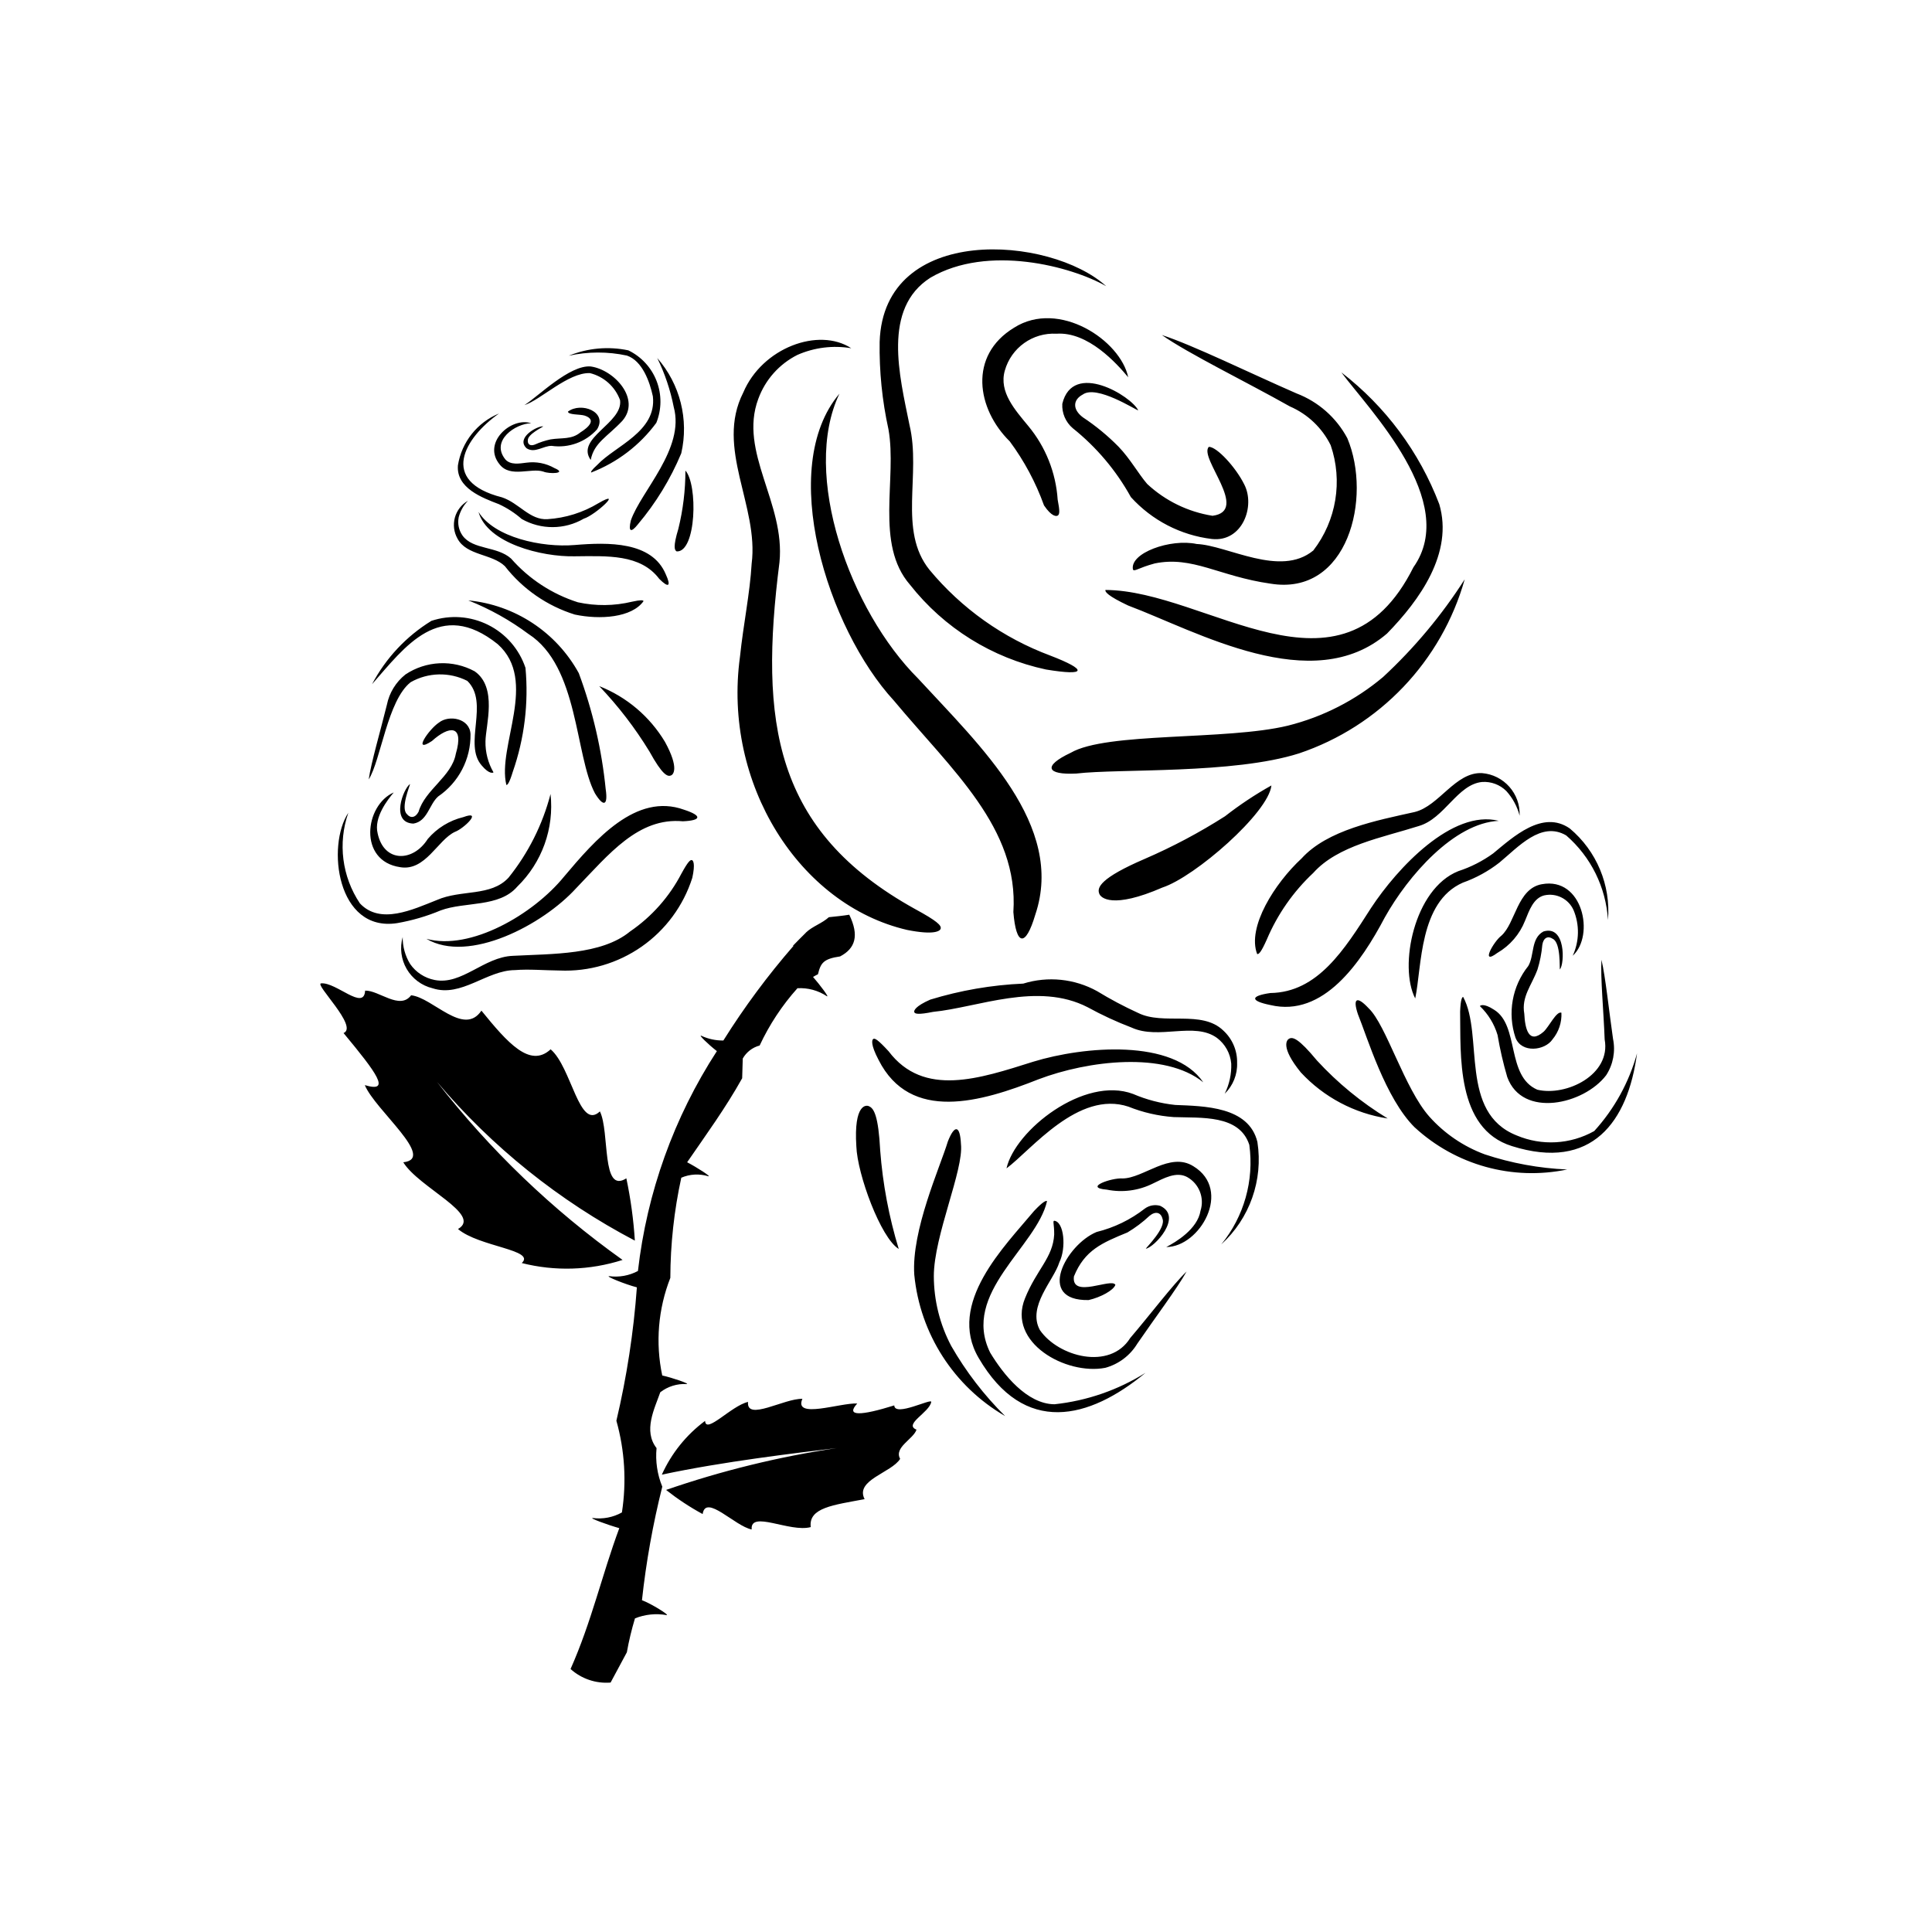
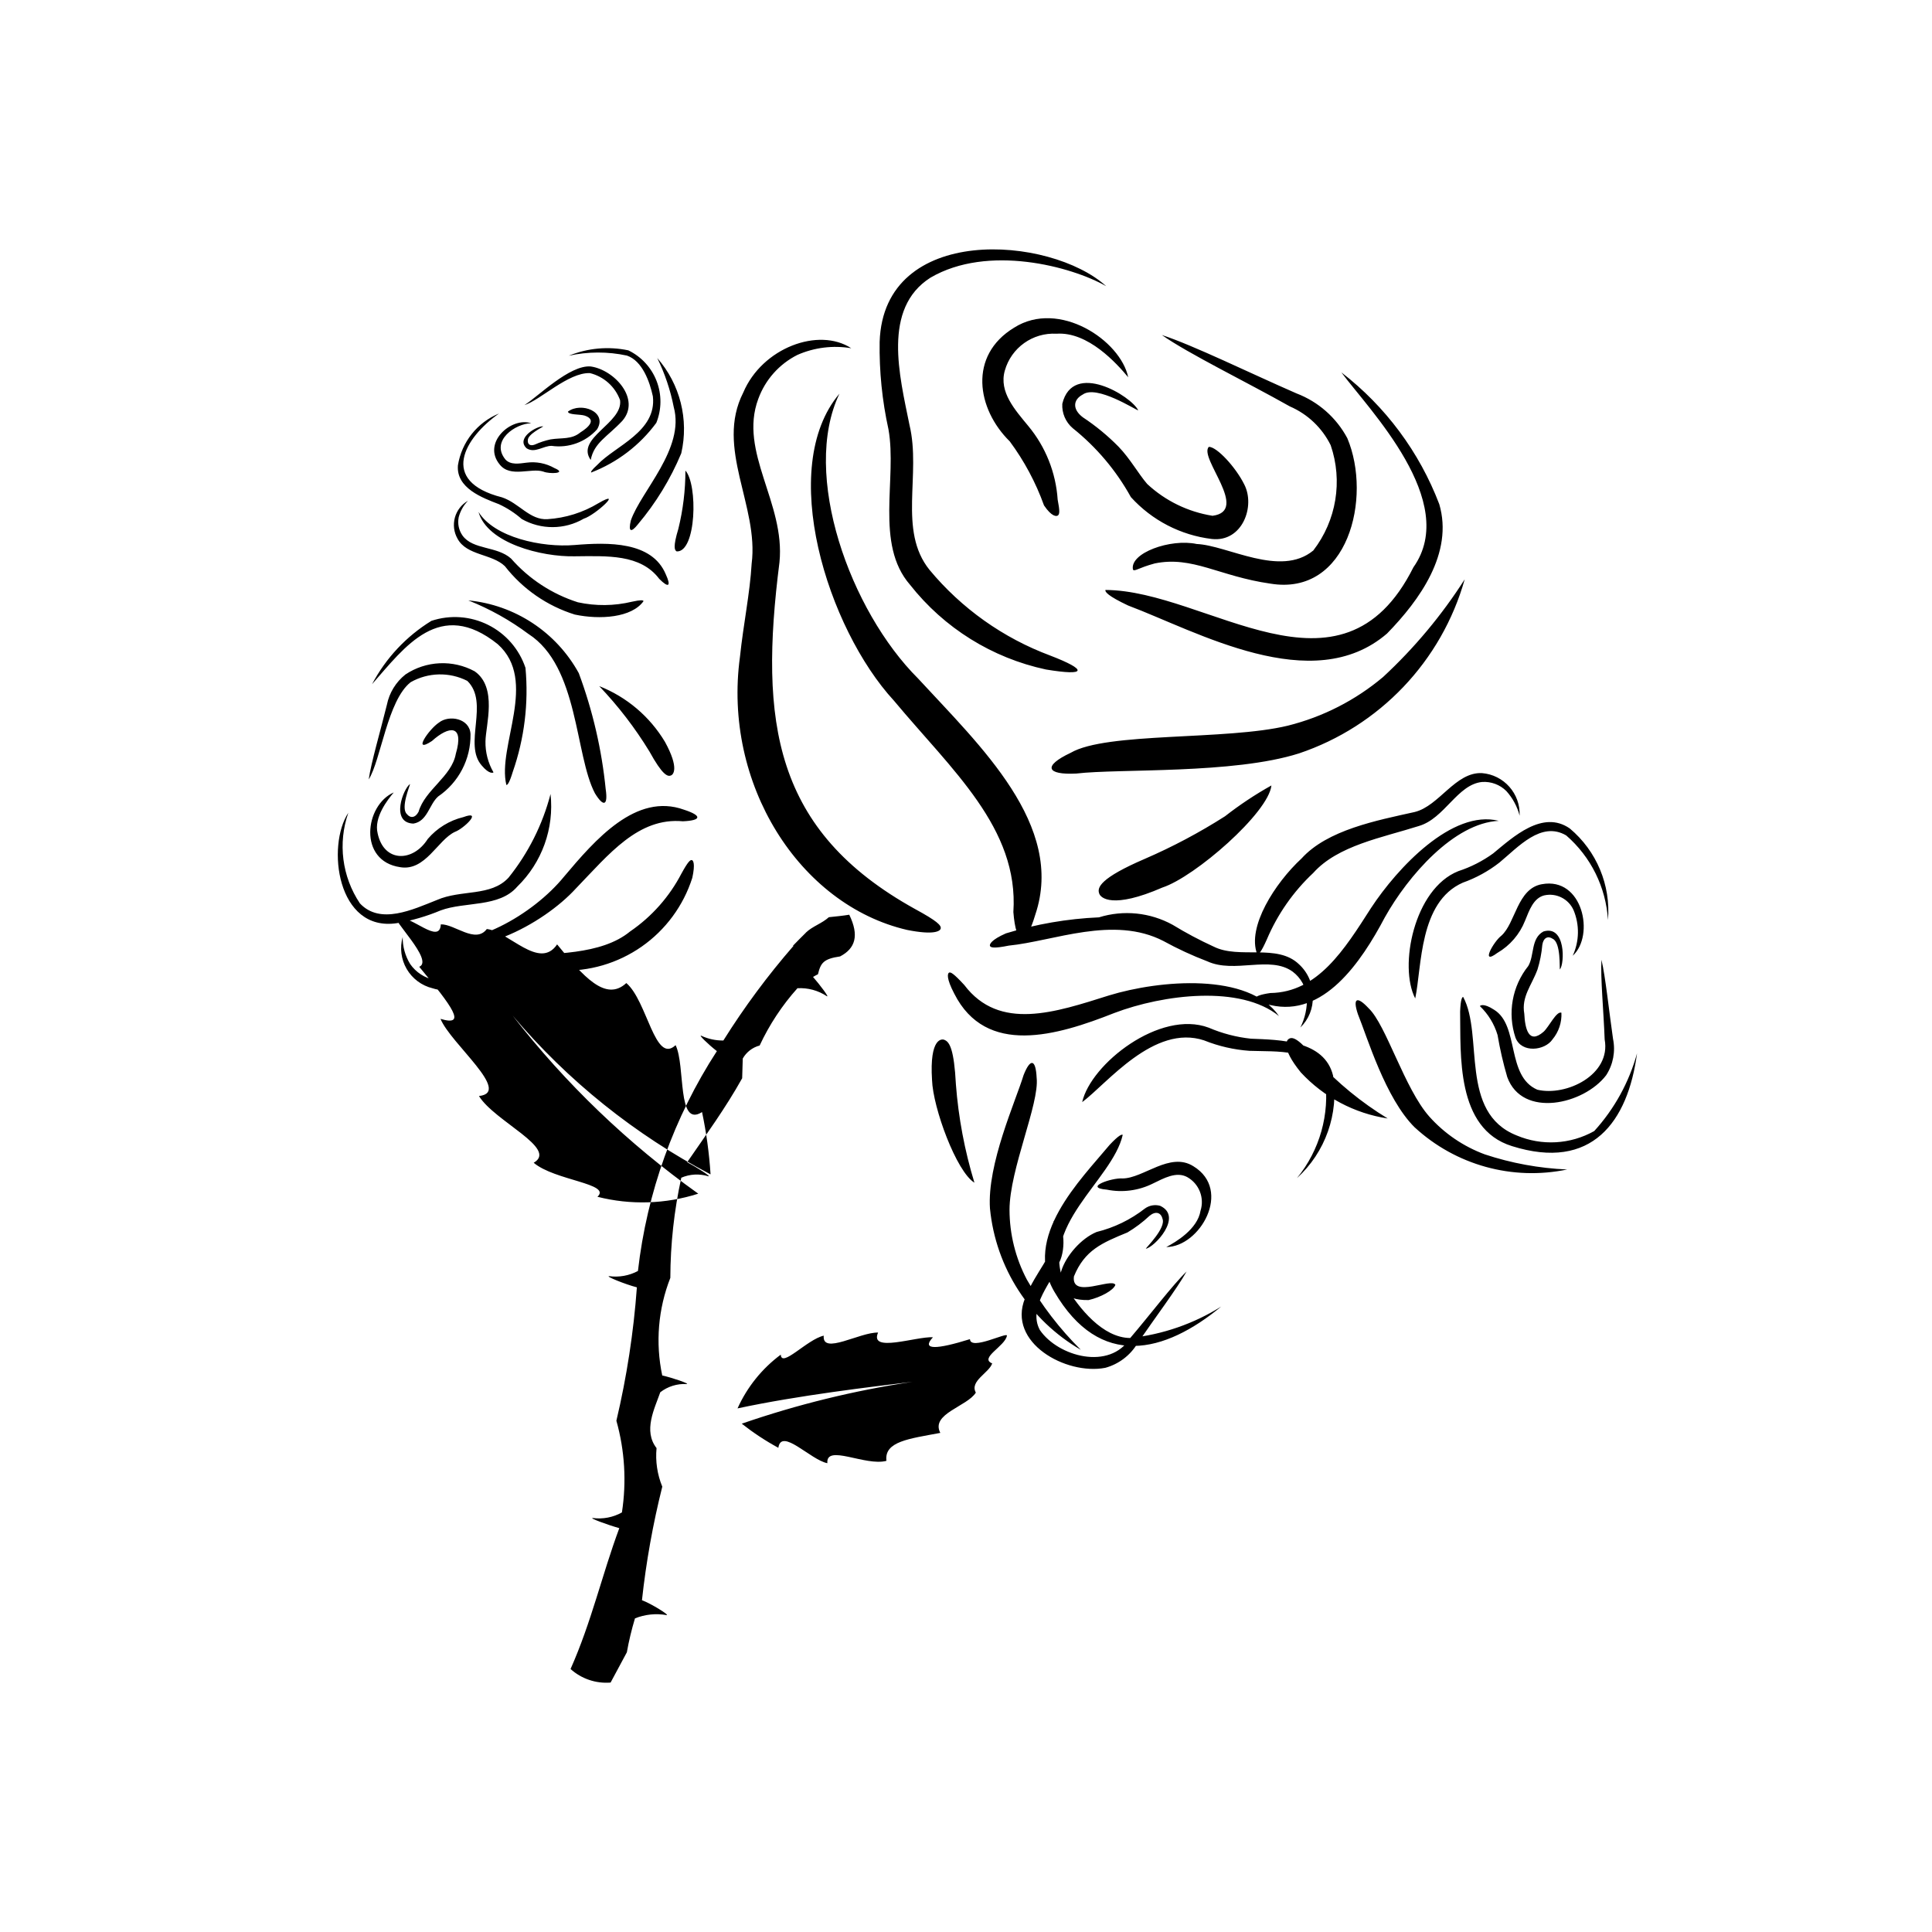
<svg xmlns="http://www.w3.org/2000/svg" fill="#000000" width="800px" height="800px" version="1.1" viewBox="144 144 512 512">
-   <path d="m295.2 586.31c5.594-12.594 8.277-24.816 12.922-37.332-3.156-0.891-8.156-2.734-7.019-2.684l-0.004-0.004c2.664 0.352 5.371-0.164 7.715-1.477 1.254-8.113 0.754-16.402-1.465-24.305 2.746-11.621 4.562-23.441 5.43-35.348-3.117-0.805-8.516-3.008-7.328-2.961 2.617 0.348 5.281-0.133 7.609-1.375 2.375-20.777 9.535-40.723 20.918-58.266-2.305-1.793-5.004-4.434-4.121-4.07h-0.004c1.828 0.852 3.824 1.281 5.844 1.258 5.531-8.824 11.742-17.207 18.574-25.066l-0.113-0.07c1.203-1.199 2.258-2.348 3.418-3.449l-0.008-0.016c1.766-1.691 4.281-2.426 6.086-4.078 1.883-0.195 3.703-0.375 5.406-0.656 2.684 5.527 1.613 8.934-2.426 11.051-4.391 0.645-5.141 1.703-5.867 4.727-0.473 0.199-0.859 0.477-1.305 0.711 1.762 2.012 4.481 5.609 3.648 5.09l-0.004 0.004c-2.297-1.523-5.027-2.262-7.777-2.102-4.066 4.539-7.441 9.656-10.016 15.18-1.895 0.5-3.508 1.742-4.477 3.449l-0.156 5.227c-4.402 7.894-9.566 14.969-14.582 22.266 2.523 1.305 6.59 3.918 5.59 3.703-2.352-0.719-4.883-0.582-7.141 0.391-1.906 8.719-2.879 17.617-2.906 26.543-3.234 8.227-3.981 17.219-2.144 25.867 2.684 0.586 7.469 2.246 6.465 2.273v-0.004c-2.516-0.137-4.992 0.633-6.984 2.176-1.516 4.34-4.574 10.203-0.988 14.801-0.332 3.481 0.191 6.988 1.52 10.219-2.484 9.895-4.285 19.945-5.387 30.09 2.441 0.891 7.598 4.117 6.488 3.945v-0.004c-2.809-0.492-5.695-0.188-8.34 0.875-0.891 2.953-1.609 5.953-2.152 8.988l-4.305 8.016 0.004 0.004c-3.883 0.312-7.723-0.984-10.617-3.586zm130.32-335.3c-0.141 2.473 0.887 4.867 2.777 6.473 6.281 5.016 11.512 11.219 15.398 18.254 5.582 6.16 13.195 10.102 21.449 11.098 8.082 0.91 11.617-8.688 8.578-14.492-2.227-4.492-7.234-9.957-9.371-9.926-2.762 2.883 10.945 16.98 0.984 18.27-6.484-1.023-12.512-3.957-17.316-8.43-2.328-2.695-4.504-6.672-7.566-9.852-2.879-2.93-6.059-5.551-9.488-7.816-2.828-2.133-2.59-4.672-0.035-6.023 3.668-2.68 14.094 4.117 14.715 4.188-1.75-3.742-17.332-13.289-20.125-1.742zm-12.758-20.18c-12.207 7.406-9.902 21.559-1.164 30.141 3.836 5.18 6.894 10.895 9.074 16.965 2.074 3.078 3.328 2.938 3.668 2.676 0.477-0.336 0.543-1.18-0.047-4.199-0.477-7.172-3.203-14.008-7.797-19.531-3.488-4.246-7.816-8.992-6.215-14.648 1.699-6.074 7.398-10.148 13.695-9.793 8.379-0.594 15.984 7.906 19.008 11.535-2.023-9.789-18.348-20.664-30.223-13.145zm73.059 20.875h0.004c4.711 2.035 8.543 5.676 10.816 10.273 3.254 9.484 1.523 19.973-4.606 27.91-8.758 7.219-22.719-1.379-30.902-1.723-6.894-1.5-17.844 2.391-16.883 6.801 0.504 0.547 1.348-0.453 5.762-1.648 10.023-2.07 17.109 3.422 30.637 5.348 20.582 3.41 27.027-22.801 20.406-38.539-2.91-5.453-7.691-9.664-13.461-11.867-12.344-5.375-27.406-12.789-35.691-15.477 7.039 4.949 22.273 12.352 33.922 18.922zm32.754 42.621c-19.195 38.387-54.676 6.113-81.621 6.019-0.168 0.473 0.59 1.566 5.996 4.117 18.223 6.84 48.875 24.465 68.629 7.43 8.648-8.867 17.652-21.344 13.84-34.293v0.004c-5.266-13.809-14.242-25.895-25.945-34.918 7.297 9.836 31.41 34.258 19.102 51.641zm-141.46-59.762c-0.125 7.805 0.66 15.598 2.34 23.223 2.328 13.043-3.676 30.402 5.715 41.188 9.02 11.457 21.762 19.398 36.02 22.449 10.949 1.816 11.016 0.102 1.129-3.695-12.473-4.648-23.504-12.484-32-22.723-8.398-10.453-2.141-25.254-5.297-38.395-2.625-13.012-7.277-30.844 5.559-39.027 15.219-8.895 37.328-3.004 46.566 2.254-14.809-13.438-58.98-16.715-60.031 14.727zm-36.148 13.477c-7.484 14.715 4.199 30.059 2.227 45.336-0.449 7.832-2.195 16.07-3.094 24.684-4.609 33.59 15.691 65.738 44.289 72.379 7.211 1.438 8.738 0.293 8.898-0.34 0.227-0.832-0.883-1.996-6.789-5.199-37.477-20.758-41.312-49.539-35.93-91.891 1.574-15.746-10.875-29.199-5.613-43.309v0.004c1.844-5.062 5.551-9.227 10.359-11.648 4.484-1.973 9.445-2.59 14.277-1.773-8.641-5.652-23.602-0.125-28.625 11.758zm39.93 81.637c15.316 18.383 33.152 33.797 31.656 56.023 0.711 8.91 3.199 9.508 5.812 0.695 7.992-23.68-14.676-44.781-31.047-62.566-18.012-17.938-31.078-54.129-20.855-75.504-16.605 19.621-3.16 62.254 14.434 81.352zm129.65-6.273h-0.004c-7.324 6.172-15.965 10.586-25.258 12.906-16.344 3.957-48.02 1.629-57.551 7.195-7.461 3.516-6.391 5.898 1.5 5.492 11.246-1.336 41.625 0.195 58.992-5.336v0.004c21.371-7.18 37.812-24.445 43.938-46.141-6.078 9.512-13.344 18.207-21.621 25.879zm-41.902 36.914c-6.777 4.32-13.887 8.098-21.262 11.289-11.914 5.121-12.676 7.648-12.078 9.188 0.34 1.141 3.492 4.176 16.746-1.59 8.605-2.805 28.145-19.812 28.891-27.055l-0.004 0.004c-4.301 2.402-8.41 5.133-12.293 8.164zm-185.08-97.512c2.164 1.398 4.445-0.688 6.621-0.648 4.492 0.645 9.004-0.996 12.039-4.367 2.867-4.664-4.215-7.352-7.719-4.707 0.113 0.906 3.191 0.664 4.438 1.055 3.227 1.07 1.012 3.117-1.129 4.453-2.348 1.945-4.934 1.371-7.883 1.848v-0.004c-1.453 0.312-2.867 0.777-4.223 1.391-1.195 0.453-1.918-0.09-1.832-1.117-0.105-1.609 3.957-3.535 4.102-3.711-1.34-0.27-7.453 2.984-4.414 5.809zm-7.121 4.312c2.832 3.559 8.293 0.793 11.535 1.855 1.609 0.688 6.496 0.543 2.953-0.926v-0.004c-2.238-1.27-4.832-1.773-7.383-1.434-1.965 0.246-4.215 0.664-5.602-0.832-4.082-5.004 2.738-9.574 6.824-9.609-5.227-1.793-13.121 5.191-8.328 10.949zm23.891-24.242c3.691 0.906 6.691 3.594 7.992 7.168 0.809 6.117-11.902 10.047-7.781 15.848 0.895-4.609 4.375-6.098 8.371-10.359 5-5.731-2.098-13.531-8.371-14.418-5.598-0.457-13.961 7.988-17.566 10.238 4.152-1.277 11.652-8.707 17.355-8.477zm9.801-4.644c4.102 1.387 6.043 6.926 6.883 10.805 1.07 9.363-10.016 13.137-14.707 18.141-1.598 1.441-1.75 1.891-1.645 2.047h-0.004c6.891-2.652 12.883-7.223 17.266-13.164 1.43-3.547 1.461-7.5 0.086-11.07-1.375-3.566-4.055-6.477-7.492-8.145-5.289-1.113-10.785-0.617-15.789 1.426 5.074-1.117 10.324-1.133 15.402-0.039zm-44.781 29.094c-0.492 6.016 6.441 8.594 10.883 10.293h-0.004c2.184 1.016 4.215 2.332 6.023 3.918 5.106 2.902 11.371 2.871 16.449-0.082 3.078-0.945 10.688-8.035 3.902-4.113-4.102 2.484-8.746 3.941-13.531 4.242-4.68 0.285-7.516-4.273-12.02-5.777-16.828-4.277-9.938-15.812-0.809-22.227-5.777 2.371-9.906 7.578-10.895 13.746zm-0.109 19.426c2.414 4.508 9.117 3.965 12.559 7.297 4.723 6.055 11.184 10.527 18.512 12.812 6.672 1.422 15.133 0.832 18.23-3.559-0.137-0.285-0.723-0.355-3.094 0.164h0.004c-4.695 1.125-9.586 1.176-14.305 0.148-6.844-2.176-12.969-6.18-17.703-11.578-3.731-3.363-10.117-2.281-12.875-6.109-0.988-1.41-1.355-3.16-1.016-4.848 0.426-1.652 1.277-3.16 2.469-4.379-1.703 0.965-2.949 2.562-3.473 4.449-0.52 1.883-0.273 3.898 0.691 5.602zm31.031 4.672c8.684-0.074 17.441-0.617 22.434 5.981 2.461 2.484 3.223 2.035 1.715-1.238-3.672-8.723-15.258-8.473-24.156-7.731-8.641 0.723-21.273-1.988-25.461-8.773 2.328 8.324 16.734 11.953 25.469 11.762zm26.266-39.574c3.043 11.066-8.715 22.344-11.367 30.098-0.715 2.981 0.047 3.324 1.895 0.984h-0.004c4.762-5.644 8.629-11.984 11.473-18.797 2.062-8.953-0.309-18.348-6.363-25.254 2.016 4.113 3.484 8.473 4.367 12.973zm1.234 32.273c-1.445 4.789-1.035 5.699-0.438 6.008 5.211 0.227 5.637-17.73 2.305-21.422v0.004c0 5.195-0.625 10.371-1.867 15.414zm229.25 106.73c-3.379 1.828-2.356 6.348-4.023 9.156-4.281 5.348-5.555 12.508-3.375 19.004 1.625 4.176 7.789 3.41 9.797 0.445v-0.004c1.648-1.977 2.496-4.5 2.367-7.074-1.32-0.5-3.277 3.731-4.742 5.062-3.973 3.43-4.894-0.879-5.098-4.793-0.793-4.527 1.93-7.469 3.488-11.688l0.004 0.004c0.664-2.141 1.094-4.344 1.289-6.574 0.285-1.906 1.508-2.457 2.777-1.586 2.164 1.043 1.75 7.805 1.875 8.121 1.297-1.562 1.555-11.879-4.359-10.074zm-0.398-12.535c-6.566 1.16-6.981 10.316-10.766 13.664-2.055 1.559-5.676 8.031-1.043 4.543v0.008c3.336-1.941 5.918-4.945 7.336-8.535 1.125-2.758 2.219-5.988 5.098-6.719l0.004 0.004c3.18-0.707 6.422 0.926 7.75 3.902 1.625 3.887 1.543 8.273-0.219 12.102 5.918-5.391 2.66-20.965-8.16-18.965zm16.625 41.156c1.738 9.359-10.176 15.133-17.844 13.312-8.324-3.621-4.684-17.039-11.465-21.195-2.852-1.867-3.742-1.082-3.742-0.957l-0.004 0.004c2.191 2.106 3.805 4.738 4.672 7.652 0.637 3.762 1.492 7.484 2.57 11.145 3.996 11 20.316 7.273 26.215-0.492 1.848-2.844 2.5-6.305 1.816-9.629-1.055-7.258-1.977-16.355-3.066-20.969-0.293 4.676 0.59 13.855 0.848 21.133zm-2.762 24.262v0.004c-6.309 3.551-13.902 3.977-20.566 1.16-15.301-6.07-8.688-26.52-14.168-36.703-0.281 0.012-0.68 0.621-0.809 3.871 0.203 11.176-1.219 31.035 13.742 35.664 21.164 6.656 30.723-6.426 33.141-24.59-2.106 7.664-5.992 14.723-11.34 20.598zm-6.477-80.18c-7.191-5.016-15.016 2.25-20.273 6.578l-0.004 0.008c-2.824 2.047-5.949 3.641-9.266 4.723-11.762 4.656-15.824 25.266-11.422 33.73 1.785-8.504 1-25.551 12.598-30.676 3.504-1.242 6.785-3.039 9.715-5.328 5.012-4.148 11.07-11.066 17.684-7.203h0.004c6.559 5.68 10.551 13.766 11.078 22.426 0.773-9.246-3-18.297-10.113-24.254zm-23.281-14.676c-7.043-0.32-11.332 8.711-17.82 10.309-10.086 2.246-23.117 4.734-29.98 12.305-7.066 6.535-14.523 18.195-11.77 25.344 0.465 0.09 1.082-0.555 2.57-3.894 2.824-6.656 7.008-12.648 12.281-17.594 6.535-7.309 18.301-9.363 27.992-12.449 6.809-1.977 10.203-11 16.746-11.668 2.391-0.168 4.742 0.707 6.441 2.398 1.684 1.859 2.894 4.102 3.523 6.531 0.242-5.836-4.168-10.816-9.984-11.281zm-29.398 35.75c-7.059 11.031-14.113 22.355-26.676 22.531-5.312 0.754-5.438 2.086 0.004 3.184 14.062 3.332 24.016-11.262 30.336-23.242 6.191-11.066 18.375-25 30.184-25.574-12.305-3.113-26.891 12.496-33.848 23.102zm30.168 65.297c-5.648-2.086-10.703-5.523-14.715-10.016-6.586-7.426-11.457-24.336-16.062-28.688-3.148-3.391-4.293-2.699-2.867 1.539 2.496 6.148 7.281 22.297 15.043 30l0.004-0.004c10.875 10.031 25.93 14.191 40.414 11.168-7.422-0.32-14.766-1.664-21.816-4zm-44.508-24.898c-4.91-5.934-6.398-6.254-7.34-5.781-0.609 0.281-2.43 2.172 3.09 8.969v-0.004c6.074 6.547 14.18 10.848 23.008 12.195-6.941-4.223-13.254-9.398-18.758-15.379zm-239.44-62.77c3.742-0.602 4.16-5.07 6.555-7.18v-0.004c5.453-3.711 8.676-9.91 8.582-16.508-0.184-4.231-5.75-5.188-8.371-3.07-2.652 1.727-7.227 8.438-1.844 4.871 4.527-4.09 8.621-4.457 6.316 3.414-1.086 6.016-8.16 9.48-9.867 15.34-0.855 1.652-2.191 1.777-3.113 0.598-1.711-1.617 0.871-7.621 0.855-7.945-1.762 1.137-5.301 10.27 0.887 10.484zm-3.496 11.555c6.688 1.109 9.91-7.207 14.488-9.355 2.394-0.863 7.519-5.883 2.227-3.91v-0.004c-3.668 0.891-6.961 2.914-9.41 5.785-3.922 6.199-11.621 6.297-13.281-1.465-1.07-4.234 2.684-8.988 4.269-10.859-7.691 3.359-9.508 18.18 1.707 19.805zm2.769-49.023c4.629-2.629 10.266-2.762 15.012-0.352 5.941 5.785-1.129 16.812 3.82 22.418 2.059 2.465 3.094 1.922 3.117 1.816-1.445-2.5-2.18-5.348-2.121-8.234 0.066-4.254 3.25-14.301-2.887-18.551h-0.004c-2.836-1.535-6.039-2.266-9.262-2.117-3.227 0.148-6.348 1.168-9.035 2.957-2.551 2.016-4.305 4.875-4.941 8.062-1.68 6.84-4.168 15.266-4.812 19.77 3.211-5.07 4.973-20.953 11.113-25.77zm23.086-10.074c10.82 9.676-0.211 27.004 2.277 37.301 0.262 0.051 0.773-0.422 1.684-3.422 3.098-8.855 4.25-18.27 3.383-27.609-1.656-4.953-5.215-9.047-9.887-11.383-4.672-2.336-10.082-2.719-15.039-1.074-6.652 4.086-12.086 9.883-15.734 16.789 8.719-9.902 17.957-22.91 33.316-10.602zm-26.672 73.922h-0.004c3.965-0.688 7.84-1.82 11.551-3.375 6.438-2.383 15.477-0.711 20.289-6.293 6.562-6.387 9.816-15.441 8.82-24.547-2.102 8.094-5.894 15.652-11.133 22.168-4.707 5.086-12.555 3.09-18.992 5.922-6.371 2.523-15 6.644-20.387 0.895v0.004c-4.746-7.078-5.887-15.977-3.074-24.02-5.789 8.719-3.07 31.711 12.926 29.246zm9.379 17.258c7.641 2.504 14.352-4.766 21.82-4.809 3.777-0.305 7.785 0.074 11.879 0.109h-0.004c7.742 0.332 15.379-1.895 21.734-6.336 6.352-4.438 11.066-10.844 13.418-18.23 0.824-3.769 0.23-4.598-0.102-4.691-0.434-0.133-1.059 0.43-2.738 3.496h-0.004c-3.207 6.195-7.906 11.496-13.668 15.43-7.566 6.231-20.613 5.887-31.023 6.438-7.734 0.297-13.531 7.832-20.762 6.398h0.004c-2.629-0.516-4.957-2.031-6.484-4.234-1.316-2.148-2-4.621-1.977-7.141-0.809 2.848-0.422 5.906 1.066 8.465 1.492 2.559 3.961 4.402 6.84 5.106zm38.074-26.52c8.668-8.984 16.469-18.828 28.285-17.727 4.941-0.215 5.144-1.488 0.305-3.066-12.738-4.613-23.578 7.973-31.809 17.734-8.156 10.023-24.82 19.688-36.477 16.477 11.223 6.652 30.895-3.723 39.691-13.418zm-12.633-67.363c13.332 8.605 12.262 32.035 17.598 42.211 2.312 3.773 3.473 3.219 2.871-0.992l-0.004 0.004c-1.047-10.547-3.449-20.918-7.144-30.855-5.977-10.867-16.934-18.082-29.277-19.273 5.688 2.254 11.051 5.25 15.957 8.91zm32.031 31.109c3.449 6.277 4.812 6.731 5.684 6.398 0.602-0.191 2.336-1.82-1.551-8.918-4.023-6.711-10.148-11.906-17.426-14.777 5.035 5.277 9.492 11.074 13.293 17.301zm135.36 120.43c-1.398-0.395-2.902-0.121-4.074 0.742-3.769 2.938-8.121 5.047-12.766 6.191-8.105 3.344-16.195 18.309-2.106 18.043 3.184-0.738 6.57-2.566 7.082-4.027-0.93-1.988-11.738 3.805-10.988-2.231 2.824-6.953 7.434-8.898 14.191-11.664l0.004-0.004c2.098-1.25 4.055-2.723 5.836-4.394 1.621-1.34 3.027-0.891 3.434 0.75 1.008 2.434-4.281 7.606-4.414 7.961 2.215-0.32 9.973-8.504 3.801-11.367zm8.82-10.48c-6.219-3.953-13.281 3.234-18.824 3.227-2.84-0.211-10.473 2.445-4.141 2.965 4.141 0.84 8.441 0.27 12.223-1.617 2.93-1.422 6.211-3.273 9.102-1.707v0.004c3.141 1.762 4.609 5.488 3.516 8.918-0.781 4.879-6.574 8.316-9.074 9.617 8.895-0.02 17.582-15.07 7.199-21.406zm-16.75 45.512c-5.406 8.676-19.113 4.949-23.945-2.113-3.406-6.289 3.684-13.137 5.156-17.938 1.895-3.805 1.266-10.812-1.383-11.027-0.398 0.188 0.031 0.859 0.023 3.637-0.328 6.168-4.668 9.293-7.738 16.926-4.773 11.727 10.855 20.398 21.219 18.426l-0.004 0.008c3.574-0.965 6.637-3.266 8.555-6.43 4.523-6.609 10.523-14.594 13.051-19.109-3.691 3.543-9.762 11.578-14.934 17.621zm-20.059 17.559c-7.312-0.043-13.582-7.918-17.059-13.684-7.781-15.781 12.336-28.027 15.07-40.145-0.242-0.188-1.004 0.031-3.445 2.617-7.723 9.293-23.211 24.461-14.66 38.965 12.09 20.684 29.258 16.281 44.219 3.898v0.004c-7.305 4.574-15.555 7.43-24.125 8.344zm53.766-69.492c-2.277-9.469-14.172-9.508-21.77-9.828h-0.004c-3.856-0.406-7.629-1.395-11.191-2.922-12.945-4.852-31.285 9.637-33.531 19.73 6.57-4.891 19.02-20.789 32.336-16.352v0.004c3.828 1.531 7.871 2.461 11.98 2.754 7.25 0.277 17.395-0.727 20.031 7.356v0.004c1.301 9.445-1.395 19.008-7.438 26.383 7.547-6.859 11.148-17.051 9.586-27.129zm-5.379-20.996h-0.004c0.07-3.246-1.266-6.363-3.66-8.555-5.762-5.57-15.883-1.273-22.625-4.691v0.004c-3.723-1.703-7.34-3.625-10.832-5.758-5.977-3.293-13.035-4.016-19.551-1.992-8.363 0.367-16.645 1.793-24.652 4.246-3.981 1.746-4.371 2.926-4.238 3.305 0.156 0.5 1.137 0.719 4.965-0.055 11.949-1.184 27.742-8.055 41.008-1.223l0.004 0.004c3.742 2.055 7.625 3.852 11.617 5.375 7.246 3.32 16.609-1.625 22.633 2.742 2.168 1.633 3.539 4.109 3.777 6.812 0.098 2.766-0.5 5.516-1.738 7.988 2.211-2.144 3.41-5.125 3.293-8.203zm-54.016-0.297c-14.191 4.469-29.035 9.559-38.352-2.773-2.824-3.062-3.668-3.547-4.082-3.234-0.32 0.242-0.738 1.398 1.43 5.531 8.426 16.676 27.172 11.16 42.363 5.148 13.105-4.984 33.535-7.484 43.691 0.797-7.93-11.648-31.609-9.586-45.055-5.469zm-21.758 75.309h-0.004c-3.004-5.699-4.582-12.039-4.598-18.48 0.012-10.723 7.965-28.164 7.191-34.996-0.238-5.019-1.684-5.238-3.469-0.703-2.09 6.898-9.703 23.582-8.902 35.367l0.004 0.004c1.531 15.621 10.492 29.551 24.078 37.418-5.586-5.531-10.398-11.789-14.305-18.609zm-18.812-51.785c-0.48-9.172-1.668-11.133-2.914-11.688-0.734-0.453-4.133-0.715-3.41 10.586 0.246 7.371 6.457 24.285 11.238 27.207h-0.004c-2.594-8.496-4.242-17.25-4.914-26.105zm3.731 67.562c-8.789 2.738-13.035 2.992-9.816-0.5-4.481-0.246-16.918 4.246-14.539-1.238-4.785-0.156-14.898 6.047-14.402 0.816-4.43 1.012-11.184 8.641-11.383 5.035l-0.004-0.004c-4.973 3.691-8.918 8.598-11.457 14.246 16.234-3.484 35.684-5.742 46.363-7.047h0.004c-15.391 2.297-30.539 6.012-45.246 11.094 3.043 2.402 6.285 4.543 9.695 6.394 0.797-5.445 8.574 3.242 12.992 4.078-0.441-5.184 10.117 0.883 15.652-0.625-0.625-5.148 5.988-5.844 14.277-7.406-2.625-5.09 7.141-6.977 9.418-10.68-1.707-3.051 3.523-5.227 4.336-7.734-3.519-1.41 3.398-4.535 3.898-7.324 0.281-1.145-9.68 4.051-9.793 0.895zm-145.95-98.676c8.824 10.637 12.719 15.906 5.637 13.801 2.695 6.574 19.055 19.504 10.191 20.445 4.109 6.707 21.078 13.902 14.504 17.688 5.566 4.738 20.727 5.496 16.891 9.016h0.004c8.805 2.234 18.062 1.949 26.715-0.824-18.602-13.254-35.168-29.152-49.184-47.188 14.605 17.277 32.41 31.562 52.441 42.07-0.352-5.551-1.105-11.066-2.254-16.508-6.699 4.281-4.336-12.277-7.008-17.734-5.508 5.195-7.488-11.723-13.059-16.457-5.465 5.07-11.434-1.754-18.34-10.246-4.684 6.957-12.867-3.453-18.629-4.074-3.016 4.023-8.566-1.363-12.191-1.234-0.289 5.481-7.641-2.273-11.66-1.926-1.891 0.16 9.973 11.516 5.941 13.172z" />
+   <path d="m295.2 586.31c5.594-12.594 8.277-24.816 12.922-37.332-3.156-0.891-8.156-2.734-7.019-2.684l-0.004-0.004c2.664 0.352 5.371-0.164 7.715-1.477 1.254-8.113 0.754-16.402-1.465-24.305 2.746-11.621 4.562-23.441 5.43-35.348-3.117-0.805-8.516-3.008-7.328-2.961 2.617 0.348 5.281-0.133 7.609-1.375 2.375-20.777 9.535-40.723 20.918-58.266-2.305-1.793-5.004-4.434-4.121-4.07h-0.004c1.828 0.852 3.824 1.281 5.844 1.258 5.531-8.824 11.742-17.207 18.574-25.066l-0.113-0.07c1.203-1.199 2.258-2.348 3.418-3.449l-0.008-0.016c1.766-1.691 4.281-2.426 6.086-4.078 1.883-0.195 3.703-0.375 5.406-0.656 2.684 5.527 1.613 8.934-2.426 11.051-4.391 0.645-5.141 1.703-5.867 4.727-0.473 0.199-0.859 0.477-1.305 0.711 1.762 2.012 4.481 5.609 3.648 5.09l-0.004 0.004c-2.297-1.523-5.027-2.262-7.777-2.102-4.066 4.539-7.441 9.656-10.016 15.18-1.895 0.5-3.508 1.742-4.477 3.449l-0.156 5.227c-4.402 7.894-9.566 14.969-14.582 22.266 2.523 1.305 6.59 3.918 5.59 3.703-2.352-0.719-4.883-0.582-7.141 0.391-1.906 8.719-2.879 17.617-2.906 26.543-3.234 8.227-3.981 17.219-2.144 25.867 2.684 0.586 7.469 2.246 6.465 2.273v-0.004c-2.516-0.137-4.992 0.633-6.984 2.176-1.516 4.34-4.574 10.203-0.988 14.801-0.332 3.481 0.191 6.988 1.52 10.219-2.484 9.895-4.285 19.945-5.387 30.09 2.441 0.891 7.598 4.117 6.488 3.945v-0.004c-2.809-0.492-5.695-0.188-8.34 0.875-0.891 2.953-1.609 5.953-2.152 8.988l-4.305 8.016 0.004 0.004c-3.883 0.312-7.723-0.984-10.617-3.586zm130.32-335.3c-0.141 2.473 0.887 4.867 2.777 6.473 6.281 5.016 11.512 11.219 15.398 18.254 5.582 6.16 13.195 10.102 21.449 11.098 8.082 0.91 11.617-8.688 8.578-14.492-2.227-4.492-7.234-9.957-9.371-9.926-2.762 2.883 10.945 16.98 0.984 18.27-6.484-1.023-12.512-3.957-17.316-8.43-2.328-2.695-4.504-6.672-7.566-9.852-2.879-2.93-6.059-5.551-9.488-7.816-2.828-2.133-2.59-4.672-0.035-6.023 3.668-2.68 14.094 4.117 14.715 4.188-1.75-3.742-17.332-13.289-20.125-1.742zm-12.758-20.18c-12.207 7.406-9.902 21.559-1.164 30.141 3.836 5.18 6.894 10.895 9.074 16.965 2.074 3.078 3.328 2.938 3.668 2.676 0.477-0.336 0.543-1.18-0.047-4.199-0.477-7.172-3.203-14.008-7.797-19.531-3.488-4.246-7.816-8.992-6.215-14.648 1.699-6.074 7.398-10.148 13.695-9.793 8.379-0.594 15.984 7.906 19.008 11.535-2.023-9.789-18.348-20.664-30.223-13.145zm73.059 20.875h0.004c4.711 2.035 8.543 5.676 10.816 10.273 3.254 9.484 1.523 19.973-4.606 27.91-8.758 7.219-22.719-1.379-30.902-1.723-6.894-1.5-17.844 2.391-16.883 6.801 0.504 0.547 1.348-0.453 5.762-1.648 10.023-2.07 17.109 3.422 30.637 5.348 20.582 3.41 27.027-22.801 20.406-38.539-2.91-5.453-7.691-9.664-13.461-11.867-12.344-5.375-27.406-12.789-35.691-15.477 7.039 4.949 22.273 12.352 33.922 18.922zm32.754 42.621c-19.195 38.387-54.676 6.113-81.621 6.019-0.168 0.473 0.59 1.566 5.996 4.117 18.223 6.84 48.875 24.465 68.629 7.43 8.648-8.867 17.652-21.344 13.84-34.293v0.004c-5.266-13.809-14.242-25.895-25.945-34.918 7.297 9.836 31.41 34.258 19.102 51.641zm-141.46-59.762c-0.125 7.805 0.66 15.598 2.34 23.223 2.328 13.043-3.676 30.402 5.715 41.188 9.02 11.457 21.762 19.398 36.02 22.449 10.949 1.816 11.016 0.102 1.129-3.695-12.473-4.648-23.504-12.484-32-22.723-8.398-10.453-2.141-25.254-5.297-38.395-2.625-13.012-7.277-30.844 5.559-39.027 15.219-8.895 37.328-3.004 46.566 2.254-14.809-13.438-58.98-16.715-60.031 14.727zm-36.148 13.477c-7.484 14.715 4.199 30.059 2.227 45.336-0.449 7.832-2.195 16.07-3.094 24.684-4.609 33.59 15.691 65.738 44.289 72.379 7.211 1.438 8.738 0.293 8.898-0.34 0.227-0.832-0.883-1.996-6.789-5.199-37.477-20.758-41.312-49.539-35.93-91.891 1.574-15.746-10.875-29.199-5.613-43.309v0.004c1.844-5.062 5.551-9.227 10.359-11.648 4.484-1.973 9.445-2.59 14.277-1.773-8.641-5.652-23.602-0.125-28.625 11.758zm39.93 81.637c15.316 18.383 33.152 33.797 31.656 56.023 0.711 8.91 3.199 9.508 5.812 0.695 7.992-23.68-14.676-44.781-31.047-62.566-18.012-17.938-31.078-54.129-20.855-75.504-16.605 19.621-3.16 62.254 14.434 81.352zm129.65-6.273h-0.004c-7.324 6.172-15.965 10.586-25.258 12.906-16.344 3.957-48.02 1.629-57.551 7.195-7.461 3.516-6.391 5.898 1.5 5.492 11.246-1.336 41.625 0.195 58.992-5.336v0.004c21.371-7.18 37.812-24.445 43.938-46.141-6.078 9.512-13.344 18.207-21.621 25.879zm-41.902 36.914c-6.777 4.32-13.887 8.098-21.262 11.289-11.914 5.121-12.676 7.648-12.078 9.188 0.34 1.141 3.492 4.176 16.746-1.59 8.605-2.805 28.145-19.812 28.891-27.055l-0.004 0.004c-4.301 2.402-8.41 5.133-12.293 8.164zm-185.08-97.512c2.164 1.398 4.445-0.688 6.621-0.648 4.492 0.645 9.004-0.996 12.039-4.367 2.867-4.664-4.215-7.352-7.719-4.707 0.113 0.906 3.191 0.664 4.438 1.055 3.227 1.07 1.012 3.117-1.129 4.453-2.348 1.945-4.934 1.371-7.883 1.848v-0.004c-1.453 0.312-2.867 0.777-4.223 1.391-1.195 0.453-1.918-0.09-1.832-1.117-0.105-1.609 3.957-3.535 4.102-3.711-1.34-0.27-7.453 2.984-4.414 5.809zm-7.121 4.312c2.832 3.559 8.293 0.793 11.535 1.855 1.609 0.688 6.496 0.543 2.953-0.926v-0.004c-2.238-1.27-4.832-1.773-7.383-1.434-1.965 0.246-4.215 0.664-5.602-0.832-4.082-5.004 2.738-9.574 6.824-9.609-5.227-1.793-13.121 5.191-8.328 10.949zm23.891-24.242c3.691 0.906 6.691 3.594 7.992 7.168 0.809 6.117-11.902 10.047-7.781 15.848 0.895-4.609 4.375-6.098 8.371-10.359 5-5.731-2.098-13.531-8.371-14.418-5.598-0.457-13.961 7.988-17.566 10.238 4.152-1.277 11.652-8.707 17.355-8.477zm9.801-4.644c4.102 1.387 6.043 6.926 6.883 10.805 1.07 9.363-10.016 13.137-14.707 18.141-1.598 1.441-1.75 1.891-1.645 2.047h-0.004c6.891-2.652 12.883-7.223 17.266-13.164 1.43-3.547 1.461-7.5 0.086-11.07-1.375-3.566-4.055-6.477-7.492-8.145-5.289-1.113-10.785-0.617-15.789 1.426 5.074-1.117 10.324-1.133 15.402-0.039zm-44.781 29.094c-0.492 6.016 6.441 8.594 10.883 10.293h-0.004c2.184 1.016 4.215 2.332 6.023 3.918 5.106 2.902 11.371 2.871 16.449-0.082 3.078-0.945 10.688-8.035 3.902-4.113-4.102 2.484-8.746 3.941-13.531 4.242-4.68 0.285-7.516-4.273-12.02-5.777-16.828-4.277-9.938-15.812-0.809-22.227-5.777 2.371-9.906 7.578-10.895 13.746zm-0.109 19.426c2.414 4.508 9.117 3.965 12.559 7.297 4.723 6.055 11.184 10.527 18.512 12.812 6.672 1.422 15.133 0.832 18.23-3.559-0.137-0.285-0.723-0.355-3.094 0.164h0.004c-4.695 1.125-9.586 1.176-14.305 0.148-6.844-2.176-12.969-6.18-17.703-11.578-3.731-3.363-10.117-2.281-12.875-6.109-0.988-1.41-1.355-3.16-1.016-4.848 0.426-1.652 1.277-3.16 2.469-4.379-1.703 0.965-2.949 2.562-3.473 4.449-0.52 1.883-0.273 3.898 0.691 5.602zm31.031 4.672c8.684-0.074 17.441-0.617 22.434 5.981 2.461 2.484 3.223 2.035 1.715-1.238-3.672-8.723-15.258-8.473-24.156-7.731-8.641 0.723-21.273-1.988-25.461-8.773 2.328 8.324 16.734 11.953 25.469 11.762zm26.266-39.574c3.043 11.066-8.715 22.344-11.367 30.098-0.715 2.981 0.047 3.324 1.895 0.984h-0.004c4.762-5.644 8.629-11.984 11.473-18.797 2.062-8.953-0.309-18.348-6.363-25.254 2.016 4.113 3.484 8.473 4.367 12.973zm1.234 32.273c-1.445 4.789-1.035 5.699-0.438 6.008 5.211 0.227 5.637-17.73 2.305-21.422v0.004c0 5.195-0.625 10.371-1.867 15.414zm229.25 106.73c-3.379 1.828-2.356 6.348-4.023 9.156-4.281 5.348-5.555 12.508-3.375 19.004 1.625 4.176 7.789 3.41 9.797 0.445v-0.004c1.648-1.977 2.496-4.5 2.367-7.074-1.32-0.5-3.277 3.731-4.742 5.062-3.973 3.43-4.894-0.879-5.098-4.793-0.793-4.527 1.93-7.469 3.488-11.688l0.004 0.004c0.664-2.141 1.094-4.344 1.289-6.574 0.285-1.906 1.508-2.457 2.777-1.586 2.164 1.043 1.75 7.805 1.875 8.121 1.297-1.562 1.555-11.879-4.359-10.074zm-0.398-12.535c-6.566 1.16-6.981 10.316-10.766 13.664-2.055 1.559-5.676 8.031-1.043 4.543v0.008c3.336-1.941 5.918-4.945 7.336-8.535 1.125-2.758 2.219-5.988 5.098-6.719l0.004 0.004c3.18-0.707 6.422 0.926 7.75 3.902 1.625 3.887 1.543 8.273-0.219 12.102 5.918-5.391 2.66-20.965-8.16-18.965zm16.625 41.156c1.738 9.359-10.176 15.133-17.844 13.312-8.324-3.621-4.684-17.039-11.465-21.195-2.852-1.867-3.742-1.082-3.742-0.957l-0.004 0.004c2.191 2.106 3.805 4.738 4.672 7.652 0.637 3.762 1.492 7.484 2.57 11.145 3.996 11 20.316 7.273 26.215-0.492 1.848-2.844 2.5-6.305 1.816-9.629-1.055-7.258-1.977-16.355-3.066-20.969-0.293 4.676 0.59 13.855 0.848 21.133zm-2.762 24.262v0.004c-6.309 3.551-13.902 3.977-20.566 1.16-15.301-6.07-8.688-26.52-14.168-36.703-0.281 0.012-0.68 0.621-0.809 3.871 0.203 11.176-1.219 31.035 13.742 35.664 21.164 6.656 30.723-6.426 33.141-24.59-2.106 7.664-5.992 14.723-11.34 20.598zm-6.477-80.18c-7.191-5.016-15.016 2.25-20.273 6.578l-0.004 0.008c-2.824 2.047-5.949 3.641-9.266 4.723-11.762 4.656-15.824 25.266-11.422 33.73 1.785-8.504 1-25.551 12.598-30.676 3.504-1.242 6.785-3.039 9.715-5.328 5.012-4.148 11.07-11.066 17.684-7.203h0.004c6.559 5.68 10.551 13.766 11.078 22.426 0.773-9.246-3-18.297-10.113-24.254zm-23.281-14.676c-7.043-0.32-11.332 8.711-17.82 10.309-10.086 2.246-23.117 4.734-29.98 12.305-7.066 6.535-14.523 18.195-11.77 25.344 0.465 0.09 1.082-0.555 2.57-3.894 2.824-6.656 7.008-12.648 12.281-17.594 6.535-7.309 18.301-9.363 27.992-12.449 6.809-1.977 10.203-11 16.746-11.668 2.391-0.168 4.742 0.707 6.441 2.398 1.684 1.859 2.894 4.102 3.523 6.531 0.242-5.836-4.168-10.816-9.984-11.281zm-29.398 35.75c-7.059 11.031-14.113 22.355-26.676 22.531-5.312 0.754-5.438 2.086 0.004 3.184 14.062 3.332 24.016-11.262 30.336-23.242 6.191-11.066 18.375-25 30.184-25.574-12.305-3.113-26.891 12.496-33.848 23.102zm30.168 65.297c-5.648-2.086-10.703-5.523-14.715-10.016-6.586-7.426-11.457-24.336-16.062-28.688-3.148-3.391-4.293-2.699-2.867 1.539 2.496 6.148 7.281 22.297 15.043 30l0.004-0.004c10.875 10.031 25.93 14.191 40.414 11.168-7.422-0.32-14.766-1.664-21.816-4zm-44.508-24.898c-4.91-5.934-6.398-6.254-7.34-5.781-0.609 0.281-2.43 2.172 3.09 8.969v-0.004c6.074 6.547 14.18 10.848 23.008 12.195-6.941-4.223-13.254-9.398-18.758-15.379zm-239.44-62.77c3.742-0.602 4.16-5.07 6.555-7.18v-0.004c5.453-3.711 8.676-9.91 8.582-16.508-0.184-4.231-5.75-5.188-8.371-3.07-2.652 1.727-7.227 8.438-1.844 4.871 4.527-4.09 8.621-4.457 6.316 3.414-1.086 6.016-8.16 9.48-9.867 15.34-0.855 1.652-2.191 1.777-3.113 0.598-1.711-1.617 0.871-7.621 0.855-7.945-1.762 1.137-5.301 10.27 0.887 10.484zm-3.496 11.555c6.688 1.109 9.91-7.207 14.488-9.355 2.394-0.863 7.519-5.883 2.227-3.91v-0.004c-3.668 0.891-6.961 2.914-9.41 5.785-3.922 6.199-11.621 6.297-13.281-1.465-1.07-4.234 2.684-8.988 4.269-10.859-7.691 3.359-9.508 18.18 1.707 19.805zm2.769-49.023c4.629-2.629 10.266-2.762 15.012-0.352 5.941 5.785-1.129 16.812 3.82 22.418 2.059 2.465 3.094 1.922 3.117 1.816-1.445-2.5-2.18-5.348-2.121-8.234 0.066-4.254 3.25-14.301-2.887-18.551h-0.004c-2.836-1.535-6.039-2.266-9.262-2.117-3.227 0.148-6.348 1.168-9.035 2.957-2.551 2.016-4.305 4.875-4.941 8.062-1.68 6.84-4.168 15.266-4.812 19.77 3.211-5.07 4.973-20.953 11.113-25.77zm23.086-10.074c10.82 9.676-0.211 27.004 2.277 37.301 0.262 0.051 0.773-0.422 1.684-3.422 3.098-8.855 4.25-18.27 3.383-27.609-1.656-4.953-5.215-9.047-9.887-11.383-4.672-2.336-10.082-2.719-15.039-1.074-6.652 4.086-12.086 9.883-15.734 16.789 8.719-9.902 17.957-22.91 33.316-10.602zm-26.672 73.922h-0.004c3.965-0.688 7.84-1.82 11.551-3.375 6.438-2.383 15.477-0.711 20.289-6.293 6.562-6.387 9.816-15.441 8.82-24.547-2.102 8.094-5.894 15.652-11.133 22.168-4.707 5.086-12.555 3.09-18.992 5.922-6.371 2.523-15 6.644-20.387 0.895v0.004c-4.746-7.078-5.887-15.977-3.074-24.02-5.789 8.719-3.07 31.711 12.926 29.246zm9.379 17.258c7.641 2.504 14.352-4.766 21.82-4.809 3.777-0.305 7.785 0.074 11.879 0.109h-0.004c7.742 0.332 15.379-1.895 21.734-6.336 6.352-4.438 11.066-10.844 13.418-18.23 0.824-3.769 0.23-4.598-0.102-4.691-0.434-0.133-1.059 0.43-2.738 3.496h-0.004c-3.207 6.195-7.906 11.496-13.668 15.43-7.566 6.231-20.613 5.887-31.023 6.438-7.734 0.297-13.531 7.832-20.762 6.398h0.004c-2.629-0.516-4.957-2.031-6.484-4.234-1.316-2.148-2-4.621-1.977-7.141-0.809 2.848-0.422 5.906 1.066 8.465 1.492 2.559 3.961 4.402 6.84 5.106zm38.074-26.52c8.668-8.984 16.469-18.828 28.285-17.727 4.941-0.215 5.144-1.488 0.305-3.066-12.738-4.613-23.578 7.973-31.809 17.734-8.156 10.023-24.82 19.688-36.477 16.477 11.223 6.652 30.895-3.723 39.691-13.418zm-12.633-67.363c13.332 8.605 12.262 32.035 17.598 42.211 2.312 3.773 3.473 3.219 2.871-0.992l-0.004 0.004c-1.047-10.547-3.449-20.918-7.144-30.855-5.977-10.867-16.934-18.082-29.277-19.273 5.688 2.254 11.051 5.25 15.957 8.91zm32.031 31.109c3.449 6.277 4.812 6.731 5.684 6.398 0.602-0.191 2.336-1.82-1.551-8.918-4.023-6.711-10.148-11.906-17.426-14.777 5.035 5.277 9.492 11.074 13.293 17.301zm135.36 120.43c-1.398-0.395-2.902-0.121-4.074 0.742-3.769 2.938-8.121 5.047-12.766 6.191-8.105 3.344-16.195 18.309-2.106 18.043 3.184-0.738 6.57-2.566 7.082-4.027-0.93-1.988-11.738 3.805-10.988-2.231 2.824-6.953 7.434-8.898 14.191-11.664l0.004-0.004c2.098-1.25 4.055-2.723 5.836-4.394 1.621-1.34 3.027-0.891 3.434 0.75 1.008 2.434-4.281 7.606-4.414 7.961 2.215-0.32 9.973-8.504 3.801-11.367zm8.82-10.48c-6.219-3.953-13.281 3.234-18.824 3.227-2.84-0.211-10.473 2.445-4.141 2.965 4.141 0.84 8.441 0.27 12.223-1.617 2.93-1.422 6.211-3.273 9.102-1.707v0.004c3.141 1.762 4.609 5.488 3.516 8.918-0.781 4.879-6.574 8.316-9.074 9.617 8.895-0.02 17.582-15.07 7.199-21.406zm-16.75 45.512c-5.406 8.676-19.113 4.949-23.945-2.113-3.406-6.289 3.684-13.137 5.156-17.938 1.895-3.805 1.266-10.812-1.383-11.027-0.398 0.188 0.031 0.859 0.023 3.637-0.328 6.168-4.668 9.293-7.738 16.926-4.773 11.727 10.855 20.398 21.219 18.426l-0.004 0.008c3.574-0.965 6.637-3.266 8.555-6.43 4.523-6.609 10.523-14.594 13.051-19.109-3.691 3.543-9.762 11.578-14.934 17.621zc-7.312-0.043-13.582-7.918-17.059-13.684-7.781-15.781 12.336-28.027 15.07-40.145-0.242-0.188-1.004 0.031-3.445 2.617-7.723 9.293-23.211 24.461-14.66 38.965 12.09 20.684 29.258 16.281 44.219 3.898v0.004c-7.305 4.574-15.555 7.43-24.125 8.344zm53.766-69.492c-2.277-9.469-14.172-9.508-21.77-9.828h-0.004c-3.856-0.406-7.629-1.395-11.191-2.922-12.945-4.852-31.285 9.637-33.531 19.73 6.57-4.891 19.02-20.789 32.336-16.352v0.004c3.828 1.531 7.871 2.461 11.98 2.754 7.25 0.277 17.395-0.727 20.031 7.356v0.004c1.301 9.445-1.395 19.008-7.438 26.383 7.547-6.859 11.148-17.051 9.586-27.129zm-5.379-20.996h-0.004c0.07-3.246-1.266-6.363-3.66-8.555-5.762-5.57-15.883-1.273-22.625-4.691v0.004c-3.723-1.703-7.34-3.625-10.832-5.758-5.977-3.293-13.035-4.016-19.551-1.992-8.363 0.367-16.645 1.793-24.652 4.246-3.981 1.746-4.371 2.926-4.238 3.305 0.156 0.5 1.137 0.719 4.965-0.055 11.949-1.184 27.742-8.055 41.008-1.223l0.004 0.004c3.742 2.055 7.625 3.852 11.617 5.375 7.246 3.32 16.609-1.625 22.633 2.742 2.168 1.633 3.539 4.109 3.777 6.812 0.098 2.766-0.5 5.516-1.738 7.988 2.211-2.144 3.41-5.125 3.293-8.203zm-54.016-0.297c-14.191 4.469-29.035 9.559-38.352-2.773-2.824-3.062-3.668-3.547-4.082-3.234-0.32 0.242-0.738 1.398 1.43 5.531 8.426 16.676 27.172 11.16 42.363 5.148 13.105-4.984 33.535-7.484 43.691 0.797-7.93-11.648-31.609-9.586-45.055-5.469zm-21.758 75.309h-0.004c-3.004-5.699-4.582-12.039-4.598-18.48 0.012-10.723 7.965-28.164 7.191-34.996-0.238-5.019-1.684-5.238-3.469-0.703-2.09 6.898-9.703 23.582-8.902 35.367l0.004 0.004c1.531 15.621 10.492 29.551 24.078 37.418-5.586-5.531-10.398-11.789-14.305-18.609zm-18.812-51.785c-0.48-9.172-1.668-11.133-2.914-11.688-0.734-0.453-4.133-0.715-3.41 10.586 0.246 7.371 6.457 24.285 11.238 27.207h-0.004c-2.594-8.496-4.242-17.25-4.914-26.105zm3.731 67.562c-8.789 2.738-13.035 2.992-9.816-0.5-4.481-0.246-16.918 4.246-14.539-1.238-4.785-0.156-14.898 6.047-14.402 0.816-4.43 1.012-11.184 8.641-11.383 5.035l-0.004-0.004c-4.973 3.691-8.918 8.598-11.457 14.246 16.234-3.484 35.684-5.742 46.363-7.047h0.004c-15.391 2.297-30.539 6.012-45.246 11.094 3.043 2.402 6.285 4.543 9.695 6.394 0.797-5.445 8.574 3.242 12.992 4.078-0.441-5.184 10.117 0.883 15.652-0.625-0.625-5.148 5.988-5.844 14.277-7.406-2.625-5.09 7.141-6.977 9.418-10.68-1.707-3.051 3.523-5.227 4.336-7.734-3.519-1.41 3.398-4.535 3.898-7.324 0.281-1.145-9.68 4.051-9.793 0.895zm-145.95-98.676c8.824 10.637 12.719 15.906 5.637 13.801 2.695 6.574 19.055 19.504 10.191 20.445 4.109 6.707 21.078 13.902 14.504 17.688 5.566 4.738 20.727 5.496 16.891 9.016h0.004c8.805 2.234 18.062 1.949 26.715-0.824-18.602-13.254-35.168-29.152-49.184-47.188 14.605 17.277 32.41 31.562 52.441 42.07-0.352-5.551-1.105-11.066-2.254-16.508-6.699 4.281-4.336-12.277-7.008-17.734-5.508 5.195-7.488-11.723-13.059-16.457-5.465 5.07-11.434-1.754-18.34-10.246-4.684 6.957-12.867-3.453-18.629-4.074-3.016 4.023-8.566-1.363-12.191-1.234-0.289 5.481-7.641-2.273-11.66-1.926-1.891 0.16 9.973 11.516 5.941 13.172z" />
</svg>